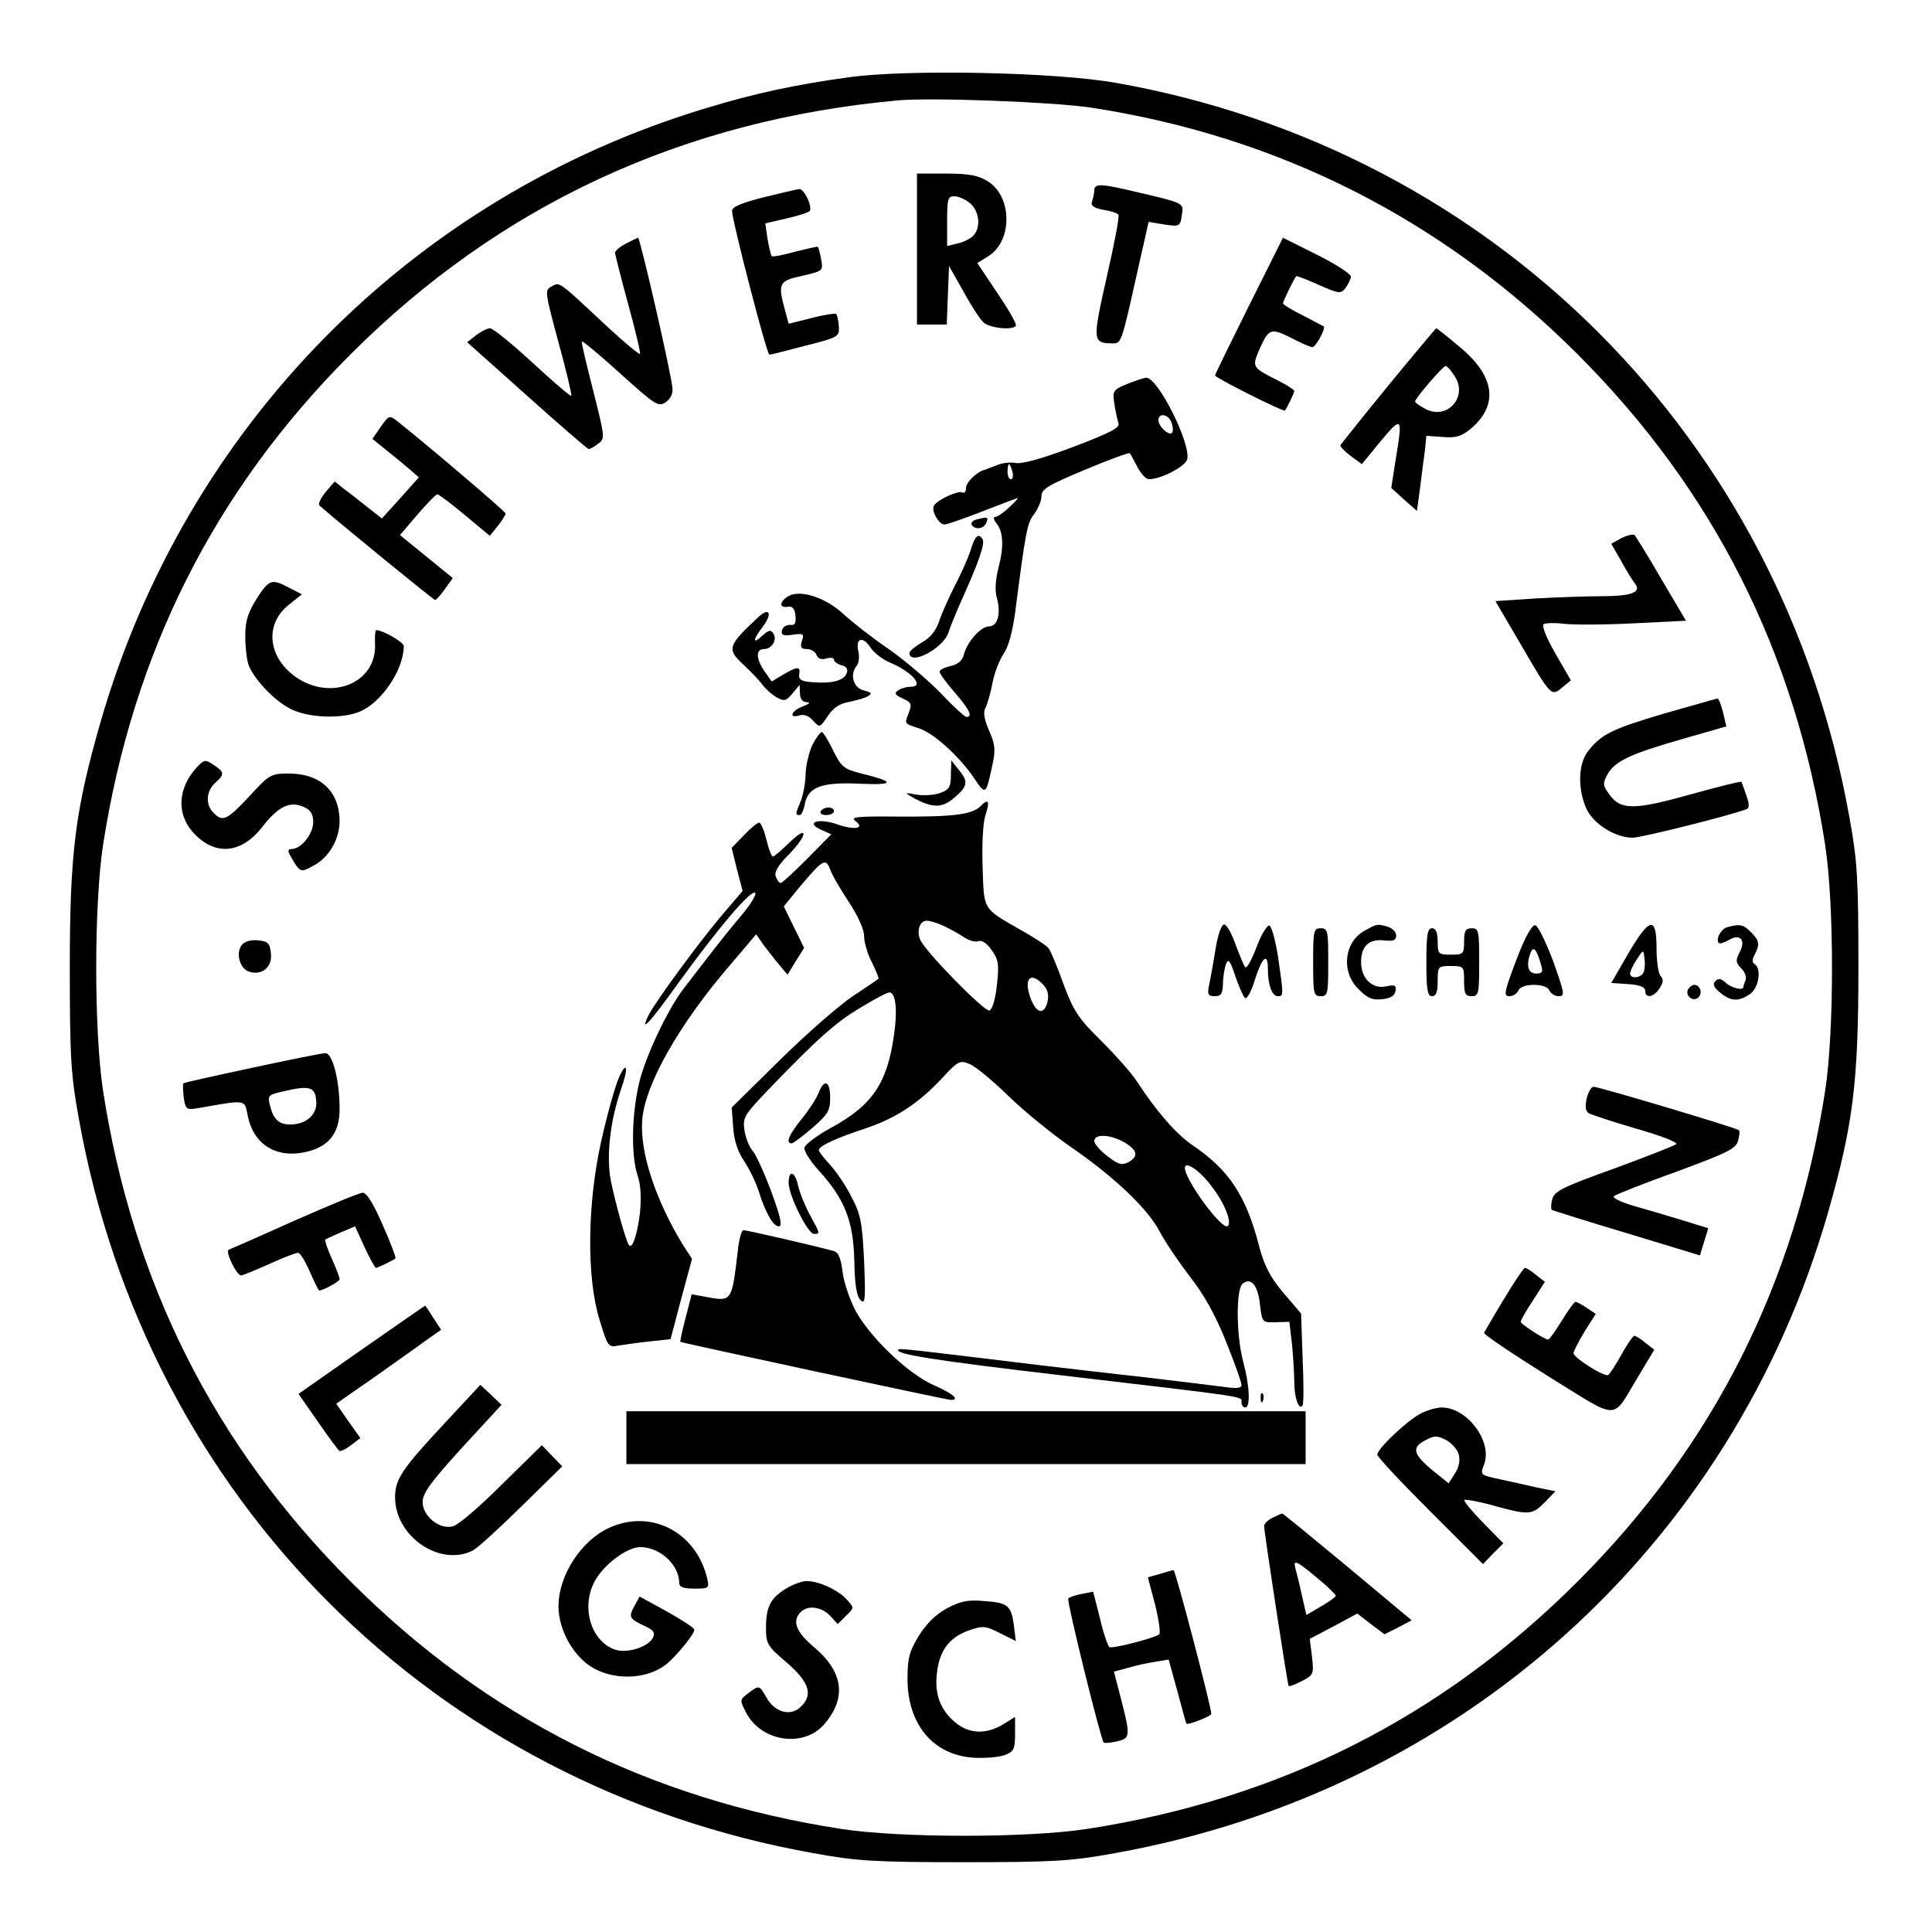
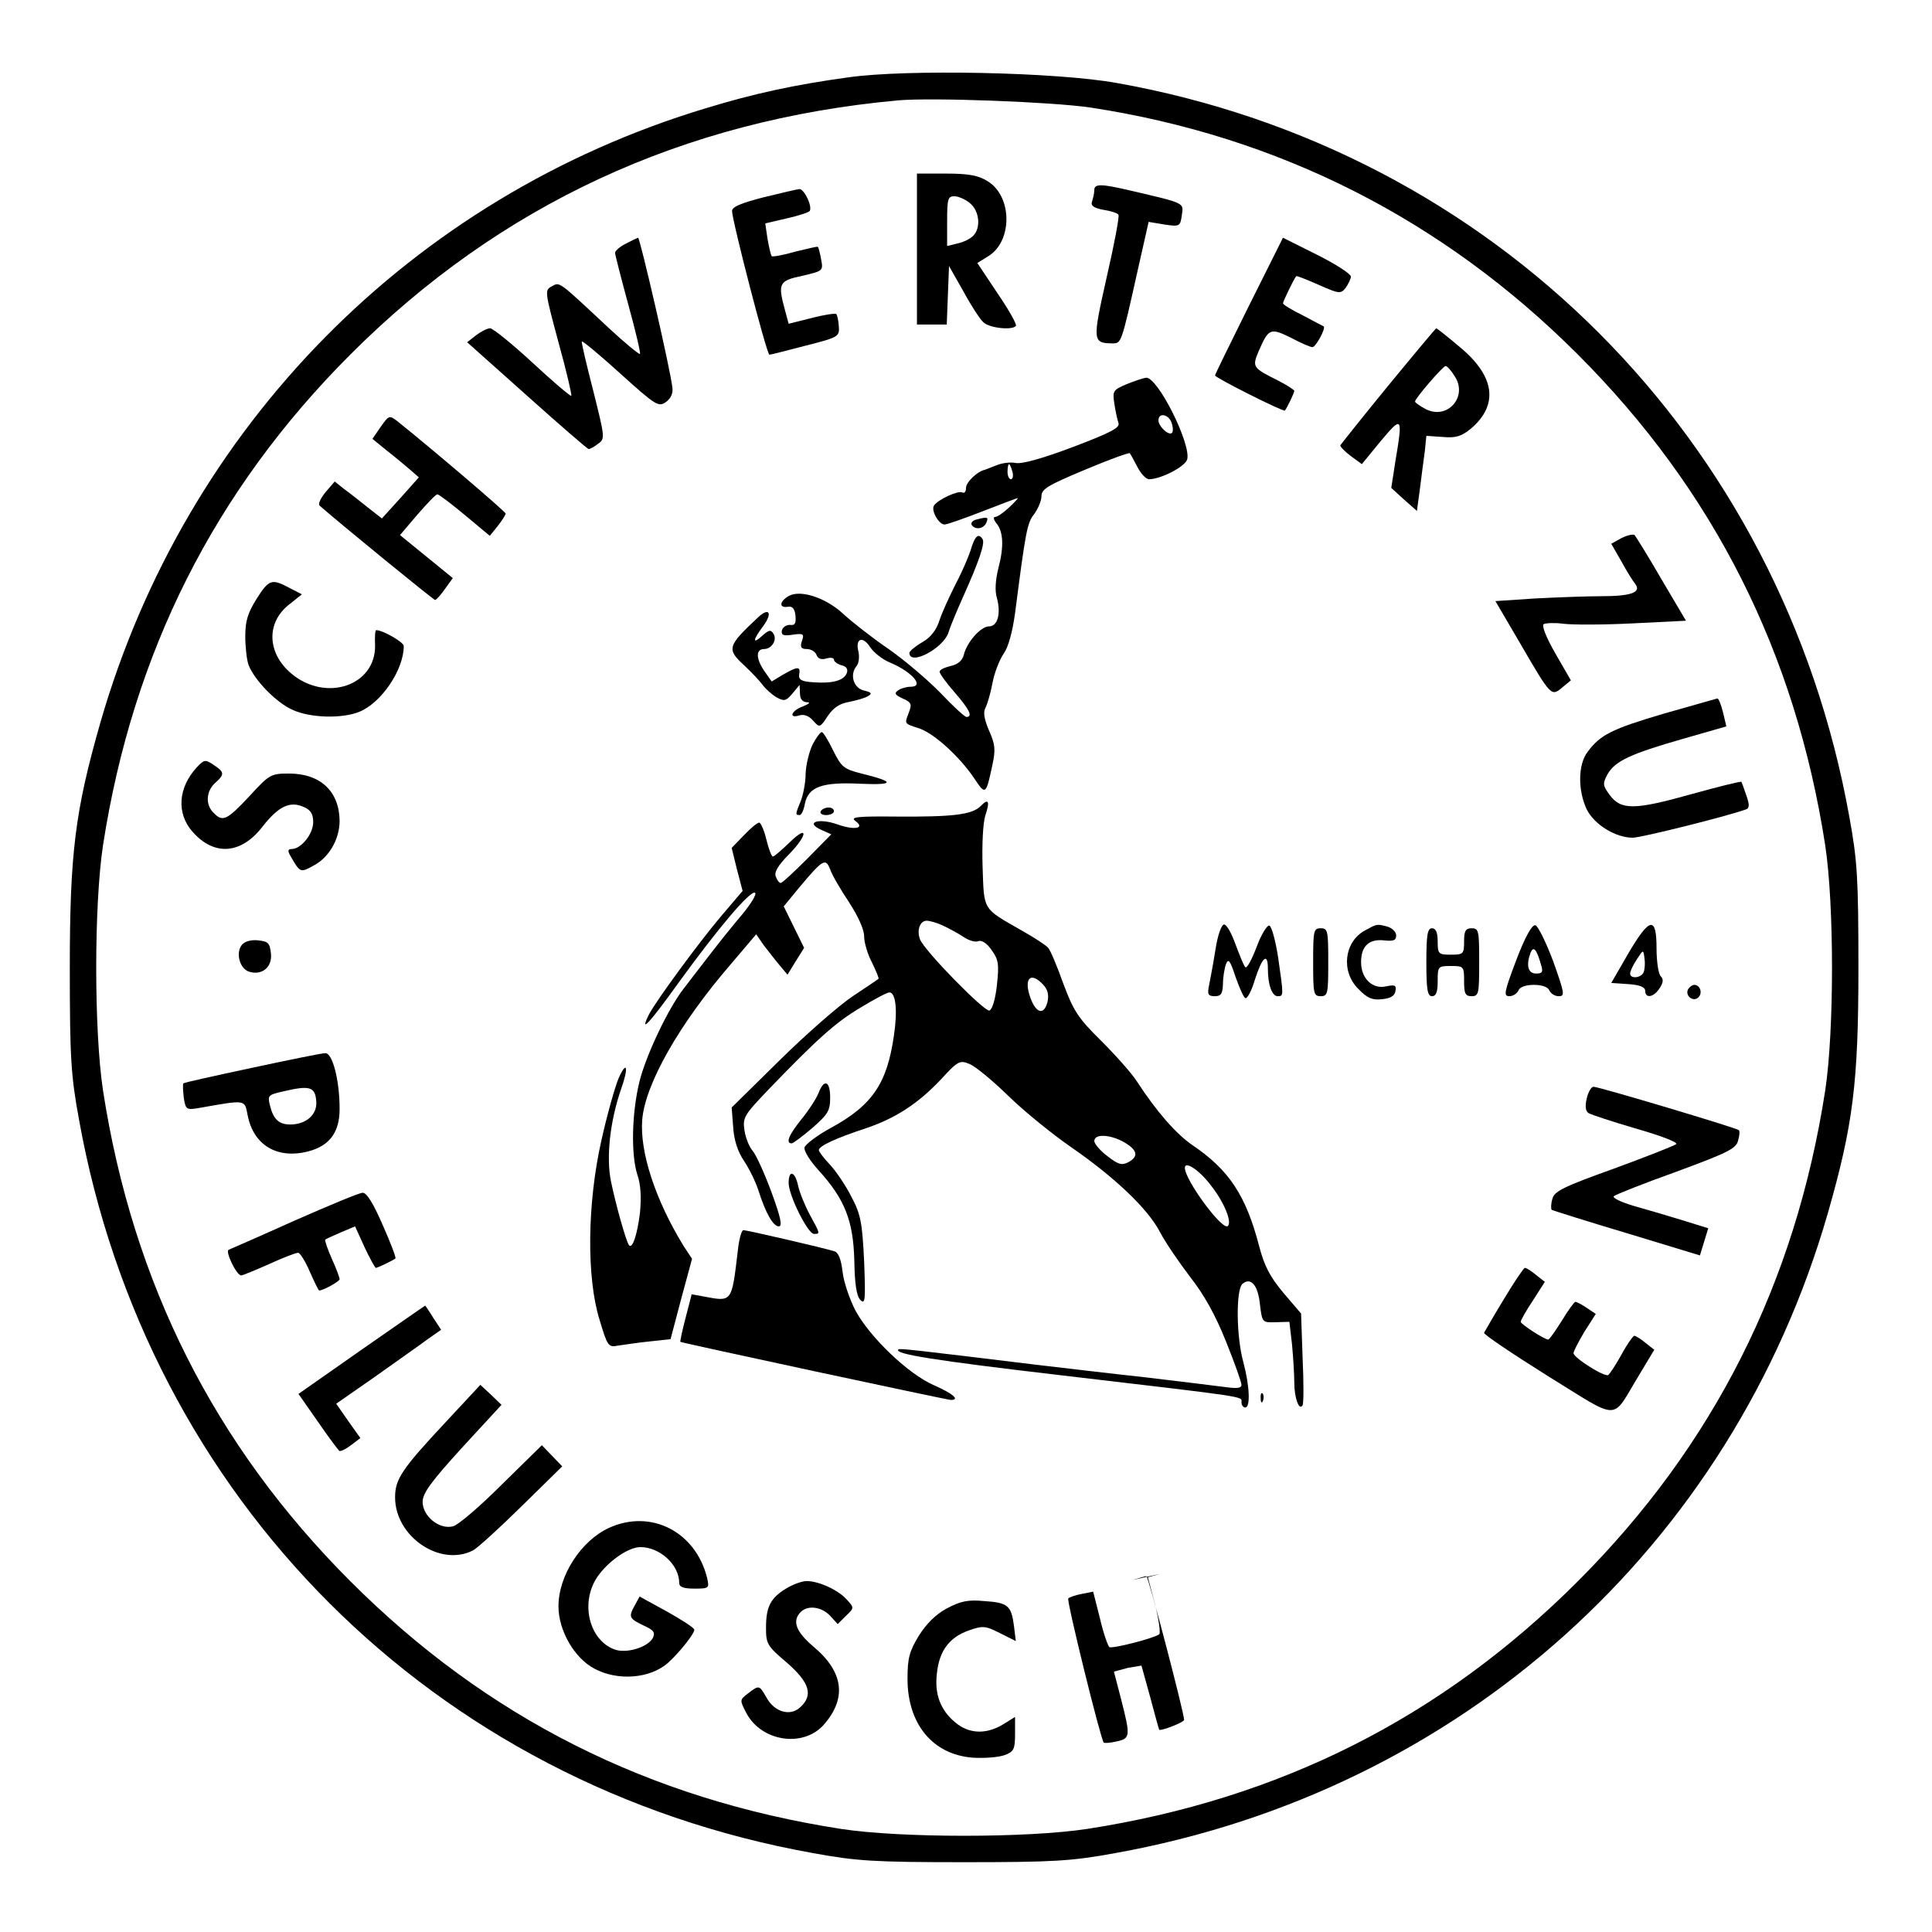
<svg xmlns="http://www.w3.org/2000/svg" version="1.0" width="512pt" height="512pt" viewBox="0 0 512 512" preserveAspectRatio="xMidYMid meet">
  <g transform="translate(0,512) scale(0.1,-0.1)" fill="#000000" stroke="none">
    <path d="M2248 4915 c-145 -20 -250 -43 -378 -82 -779 -235 -1378 -843 -1604 -1628 -67 -234 -81 -346 -81 -650 0 -239 3 -285 24 -400 180 -1006 940 -1766 1946 -1946 115 -21 161 -24 400 -24 239 0 285 3 400 24 914 164 1634 811 1889 1696 67 234 81 346 81 650 0 239 -3 285 -24 400 -180 1004 -942 1767 -1941 1945 -160 29 -558 37 -712 15z m642 -80 c498 -76 933 -296 1291 -654 361 -361 577 -791 656 -1301 24 -159 24 -491 0 -650 -79 -510 -295 -940 -656 -1301 -361 -361 -790 -577 -1301 -656 -159 -24 -491 -24 -650 0 -511 79 -940 295 -1301 656 -361 361 -577 791 -656 1301 -24 159 -24 491 0 650 79 510 295 940 656 1301 396 396 880 621 1451 673 90 8 408 -4 510 -19z" />
    <path d="M2430 4460 l0 -200 40 0 39 0 3 78 3 77 38 -67 c20 -37 44 -74 53 -82 15 -15 75 -22 86 -10 4 3 -18 42 -48 86 l-54 81 29 18 c65 40 64 159 -2 199 -24 15 -50 20 -109 20 l-78 0 0 -200z m140 122 c26 -21 30 -66 9 -87 -8 -8 -26 -17 -41 -20 l-28 -7 0 66 c0 58 2 66 19 66 10 0 29 -8 41 -18z" />
    <path d="M2900 4616 c0 -8 -3 -21 -6 -30 -4 -11 4 -17 30 -22 20 -3 38 -9 40 -13 3 -4 -11 -78 -31 -165 -38 -169 -38 -175 14 -176 25 0 24 -4 69 198 l28 124 42 -7 c40 -6 42 -5 46 25 5 33 9 31 -132 64 -81 19 -100 20 -100 2z" />
    <path d="M2023 4597 c-58 -15 -83 -25 -83 -36 0 -25 92 -381 99 -381 3 0 47 11 96 24 87 22 90 24 88 51 -1 15 -4 30 -7 33 -3 2 -32 -2 -66 -11 l-60 -15 -10 37 c-19 70 -16 77 46 90 55 13 56 13 50 44 -3 17 -7 32 -9 33 -1 1 -28 -5 -60 -13 -31 -9 -59 -14 -62 -12 -2 3 -7 23 -11 46 l-6 41 56 13 c31 7 59 16 62 20 7 13 -15 59 -28 58 -7 -1 -50 -11 -95 -22z" />
    <path d="M1658 4474 c-16 -8 -28 -19 -28 -24 0 -5 16 -67 35 -137 19 -69 33 -128 31 -131 -2 -2 -40 29 -83 69 -136 127 -129 122 -151 110 -19 -10 -18 -14 18 -148 21 -76 36 -140 34 -142 -2 -2 -48 37 -103 88 -54 50 -105 91 -112 91 -8 0 -25 -9 -38 -19 l-23 -18 158 -141 c87 -78 161 -142 164 -142 4 0 15 6 25 14 19 13 18 17 -13 141 -18 70 -32 129 -30 130 2 2 48 -36 103 -86 92 -83 100 -88 119 -75 13 9 20 23 18 38 -5 48 -86 398 -91 398 -3 -1 -18 -8 -33 -16z" />
    <path d="M3310 4310 c-49 -99 -90 -182 -90 -185 0 -6 181 -97 185 -93 6 7 25 47 25 52 0 3 -19 15 -42 27 -68 34 -70 36 -53 77 27 62 31 64 86 37 26 -14 52 -25 57 -25 9 0 36 50 30 55 -2 1 -27 14 -55 29 -29 14 -53 29 -53 32 0 5 29 65 35 72 1 2 28 -9 60 -23 54 -24 58 -24 71 -8 7 10 14 24 14 30 0 7 -40 33 -90 58 l-90 45 -90 -180z" />
    <path d="M3679 4098 c-68 -83 -125 -155 -127 -158 -1 -3 11 -16 27 -28 l30 -22 50 61 c57 68 59 66 39 -53 l-11 -71 34 -31 34 -30 8 59 c4 33 10 78 13 100 l4 40 43 -3 c35 -3 49 1 75 22 74 63 64 139 -29 216 -33 28 -61 50 -63 50 -1 0 -58 -68 -127 -152z m176 25 c36 -54 -19 -117 -77 -87 -15 8 -28 17 -28 20 0 8 74 94 81 94 4 0 15 -12 24 -27z" />
    <path d="M2986 4102 c-36 -15 -38 -18 -33 -51 3 -20 8 -43 11 -52 5 -12 -19 -25 -119 -63 -82 -31 -136 -46 -153 -43 -14 3 -37 0 -51 -6 -15 -6 -28 -11 -31 -12 -20 -4 -50 -33 -50 -48 0 -10 -4 -15 -10 -12 -10 6 -65 -19 -75 -35 -8 -13 13 -50 28 -50 7 0 52 16 101 35 49 19 91 35 93 35 2 0 -8 -11 -23 -25 -15 -14 -31 -25 -37 -25 -5 0 -4 -7 3 -16 19 -22 21 -62 6 -119 -8 -32 -10 -61 -4 -80 11 -41 2 -75 -21 -75 -22 0 -59 -42 -67 -76 -4 -15 -16 -25 -35 -29 -16 -4 -29 -10 -29 -15 0 -5 18 -30 40 -55 39 -45 49 -65 31 -65 -4 0 -35 28 -68 63 -33 34 -95 87 -138 117 -44 30 -96 71 -118 91 -46 44 -114 67 -146 50 -25 -14 -28 -33 -3 -29 12 2 18 -5 20 -23 2 -21 -1 -27 -15 -25 -9 0 -19 -6 -21 -15 -2 -12 4 -15 29 -11 28 4 31 2 24 -17 -5 -16 -2 -21 13 -21 11 0 23 -7 26 -16 4 -10 13 -13 26 -9 11 3 20 2 20 -3 0 -5 9 -12 20 -15 13 -3 18 -10 14 -21 -8 -20 -39 -28 -90 -24 -31 2 -38 7 -36 21 4 22 -5 21 -43 -1 l-30 -18 -21 30 c-21 32 -21 56 1 56 20 0 35 24 25 40 -7 12 -12 11 -29 -4 -27 -25 -27 -13 1 24 26 35 17 52 -13 24 -82 -77 -84 -84 -36 -128 18 -17 40 -40 48 -51 8 -11 25 -26 37 -33 20 -11 25 -10 42 10 l19 23 1 -22 c0 -15 6 -23 18 -24 11 0 7 -4 -10 -11 -31 -11 -39 -33 -10 -24 12 4 26 -1 37 -14 17 -19 18 -19 39 13 15 22 32 33 57 37 19 4 41 10 49 15 12 7 10 10 -10 15 -28 6 -39 42 -20 65 6 7 8 24 5 38 -9 35 11 43 31 12 9 -14 33 -33 53 -41 59 -25 92 -64 54 -64 -10 0 -25 -4 -32 -9 -12 -8 -10 -12 11 -22 23 -10 25 -15 17 -36 -12 -32 -14 -30 26 -43 40 -13 108 -75 147 -133 30 -45 31 -44 48 36 9 41 7 55 -9 91 -12 28 -16 48 -10 59 5 9 14 39 19 66 5 28 19 63 30 79 12 17 23 56 30 107 28 217 32 240 51 263 10 14 19 35 19 47 0 19 17 29 115 70 64 27 117 46 119 44 2 -2 11 -19 20 -36 9 -18 23 -33 31 -33 31 0 95 33 101 52 12 39 -78 220 -109 217 -7 -1 -29 -8 -51 -17z m119 -103 c4 -11 4 -23 1 -26 -8 -9 -36 17 -36 33 0 22 28 16 35 -7z m-422 -129 c3 -11 1 -20 -4 -20 -5 0 -9 9 -9 20 0 11 2 20 4 20 2 0 6 -9 9 -20z" />
    <path d="M1009 3989 l-22 -32 38 -31 c22 -17 49 -40 62 -51 l23 -20 -49 -55 -49 -54 -37 29 c-21 17 -49 39 -63 49 l-25 20 -24 -28 c-13 -16 -21 -32 -16 -36 57 -50 302 -250 306 -250 3 0 15 13 26 29 l21 29 -70 57 -70 57 46 54 c26 30 49 54 53 54 4 0 37 -25 73 -55 l66 -55 21 26 c12 15 21 30 21 33 0 5 -196 172 -286 244 -22 17 -23 17 -45 -14z" />
    <path d="M2587 3743 c-9 -2 -15 -9 -12 -14 9 -14 32 -11 39 6 6 15 4 16 -27 8z" />
    <path d="M4297 3694 l-27 -15 27 -47 c14 -26 31 -53 37 -60 16 -22 -12 -32 -90 -32 -39 0 -118 -3 -176 -6 l-105 -7 65 -111 c83 -143 83 -142 112 -118 l23 19 -41 71 c-24 42 -37 74 -31 78 6 3 29 4 52 1 23 -3 106 -3 184 1 l141 7 -65 110 c-35 61 -68 113 -71 117 -4 3 -19 0 -35 -8z" />
    <path d="M2572 3661 c-7 -21 -25 -62 -41 -92 -15 -30 -34 -71 -41 -92 -8 -26 -23 -46 -46 -59 -19 -11 -34 -24 -34 -28 0 -36 91 12 104 55 5 17 23 59 39 95 40 89 58 140 51 151 -11 18 -21 8 -32 -30z" />
    <path d="M680 3533 c-23 -37 -30 -58 -30 -99 0 -29 4 -64 9 -77 16 -40 73 -99 116 -118 47 -22 133 -24 178 -5 58 24 117 111 117 174 0 10 -55 42 -73 42 -3 0 -4 -18 -3 -40 2 -107 -130 -152 -222 -75 -64 54 -67 134 -7 182 l35 28 -33 17 c-47 25 -54 23 -87 -29z" />
    <path d="M4410 3229 c-139 -41 -169 -56 -203 -102 -25 -33 -26 -101 -2 -152 20 -40 76 -75 122 -75 22 0 247 56 300 75 9 3 10 12 1 37 -6 18 -12 34 -13 36 -2 2 -62 -13 -134 -33 -150 -42 -185 -42 -215 -2 -19 26 -19 30 -6 55 20 35 60 54 200 94 l115 33 -9 38 c-5 20 -12 37 -15 36 -3 -1 -67 -19 -141 -40z" />
    <path d="M2154 3148 c-9 -18 -18 -53 -19 -78 0 -25 -7 -58 -13 -73 -14 -34 -15 -37 -3 -37 5 0 11 13 14 30 9 45 46 58 147 53 92 -4 93 5 3 27 -47 12 -53 17 -75 61 -13 27 -26 48 -30 49 -4 0 -15 -15 -24 -32z" />
    <path d="M522 3087 c-50 -54 -55 -122 -12 -171 58 -66 130 -60 187 15 42 53 72 67 109 50 18 -8 24 -19 24 -40 0 -31 -32 -71 -57 -71 -10 0 -11 -5 -4 -17 26 -46 27 -46 60 -28 42 21 71 70 71 120 -1 78 -51 125 -134 125 -48 0 -52 -2 -105 -60 -60 -64 -71 -69 -95 -44 -22 21 -20 57 4 79 26 23 25 29 -4 48 -22 15 -25 14 -44 -6z" />
-     <path d="M2520 3067 c0 -32 -4 -39 -27 -48 -15 -6 -44 -8 -63 -5 -34 6 -34 6 -10 -8 51 -28 77 -28 109 0 36 30 38 43 11 75 l-19 24 -1 -38z" />
    <path d="M2598 2983 c-23 -22 -73 -28 -221 -27 -103 1 -124 -1 -111 -11 28 -20 0 -26 -46 -10 -50 18 -88 6 -44 -14 l27 -12 -64 -65 c-35 -35 -66 -64 -70 -64 -4 0 -10 8 -13 17 -5 11 6 30 34 58 51 52 53 82 2 32 -21 -20 -40 -37 -44 -37 -3 0 -11 20 -17 45 -6 25 -15 45 -19 45 -5 0 -23 -15 -41 -34 l-32 -33 14 -57 15 -57 -57 -67 c-60 -71 -170 -221 -191 -260 -27 -54 1 -24 77 82 105 145 192 248 204 240 5 -3 -10 -28 -33 -56 -24 -28 -64 -78 -90 -112 -26 -33 -56 -73 -67 -87 -41 -53 -99 -176 -116 -244 -21 -84 -23 -195 -6 -248 9 -25 11 -60 7 -101 -7 -57 -20 -97 -29 -86 -8 10 -36 111 -48 170 -13 65 -2 160 27 244 20 56 16 78 -6 30 -10 -23 -31 -98 -46 -165 -38 -168 -40 -365 -5 -477 21 -70 23 -73 49 -68 15 2 52 8 83 11 l56 6 28 106 29 107 -23 35 c-74 121 -116 248 -109 334 8 94 97 252 234 411 l68 80 20 -29 c12 -15 30 -39 42 -53 l21 -25 22 36 22 35 -27 55 -27 55 41 50 c63 75 70 79 82 48 5 -15 28 -54 50 -87 24 -37 40 -72 40 -90 0 -16 9 -48 21 -70 11 -23 19 -42 17 -43 -2 -2 -32 -22 -68 -46 -36 -24 -123 -100 -193 -169 l-128 -126 4 -52 c2 -34 12 -65 29 -90 14 -21 31 -56 38 -78 19 -60 39 -95 54 -95 10 0 5 24 -20 92 -19 51 -41 99 -50 109 -8 9 -18 33 -21 53 -5 34 -2 40 63 108 131 136 179 179 245 218 36 22 70 40 76 40 17 0 22 -48 12 -114 -18 -127 -57 -185 -167 -245 -37 -20 -68 -44 -70 -52 -2 -9 15 -36 37 -60 70 -77 92 -134 95 -238 1 -65 6 -95 16 -106 13 -13 14 -1 10 103 -5 103 -9 124 -34 171 -15 30 -41 68 -57 85 -16 17 -29 34 -29 38 0 11 46 32 122 57 81 27 141 66 203 132 44 48 49 50 75 39 15 -6 61 -44 103 -85 41 -40 115 -100 164 -134 116 -80 205 -164 237 -226 14 -27 51 -81 80 -119 37 -47 67 -101 95 -171 23 -57 41 -108 41 -115 0 -9 -12 -10 -42 -6 -24 3 -119 15 -213 26 -93 10 -226 26 -295 34 -312 38 -355 43 -359 40 -14 -12 92 -29 434 -69 502 -59 475 -55 475 -71 0 -8 5 -14 10 -14 14 0 12 56 -5 120 -19 69 -20 193 -2 208 22 18 41 -4 46 -55 6 -48 6 -48 42 -47 l36 1 7 -60 c3 -33 6 -78 6 -101 0 -41 13 -76 22 -60 3 5 3 62 0 126 l-4 117 -47 55 c-35 42 -50 70 -64 123 -35 135 -80 203 -178 269 -42 29 -94 88 -146 168 -14 22 -57 70 -95 108 -61 60 -73 79 -100 151 -16 45 -34 88 -40 95 -6 7 -38 28 -72 47 -103 59 -98 51 -102 167 -2 59 1 117 7 136 13 39 9 48 -13 25z m-101 -315 c15 -7 40 -20 55 -30 14 -10 33 -16 41 -12 9 3 23 -6 35 -24 18 -25 20 -37 14 -92 -4 -37 -12 -65 -20 -68 -13 -4 -173 159 -184 189 -9 24 0 49 18 49 7 0 26 -5 41 -12z m268 -158 c12 -13 15 -27 11 -45 -9 -36 -30 -31 -45 10 -19 52 0 72 34 35z m214 -417 c36 -21 39 -38 11 -53 -17 -9 -27 -6 -55 16 -19 14 -35 33 -35 40 0 20 42 18 79 -3z m232 -117 c34 -44 54 -94 43 -105 -14 -14 -114 122 -114 154 0 20 40 -7 71 -49z" />
    <path d="M2175 2970 c-3 -5 3 -10 14 -10 12 0 21 5 21 10 0 6 -6 10 -14 10 -8 0 -18 -4 -21 -10z" />
    <path d="M3221 2603 c-6 -38 -14 -80 -17 -95 -5 -23 -2 -28 15 -28 17 0 21 6 22 33 0 17 4 41 8 52 6 16 11 10 25 -33 10 -28 21 -54 26 -57 5 -3 17 19 26 50 19 59 34 72 34 28 0 -43 11 -73 26 -73 16 0 16 0 1 104 -7 44 -17 81 -23 83 -6 2 -22 -24 -34 -57 -13 -34 -26 -58 -30 -53 -4 4 -15 32 -26 61 -10 28 -23 52 -30 52 -7 0 -17 -28 -23 -67z" />
    <path d="M3617 2654 c-55 -30 -64 -109 -17 -155 23 -24 37 -30 62 -27 23 2 34 9 36 21 3 16 -1 18 -25 13 -36 -8 -66 21 -66 64 0 42 20 62 60 58 26 -3 33 0 33 13 0 9 -10 19 -22 23 -30 8 -28 8 -61 -10z" />
    <path d="M4018 2575 c-32 -85 -34 -95 -18 -95 10 0 20 7 24 15 3 9 19 15 41 15 22 0 38 -6 41 -15 4 -8 14 -15 25 -15 17 0 15 8 -15 93 -19 50 -40 93 -47 95 -9 2 -27 -30 -51 -93z m66 -12 c6 -19 3 -23 -13 -23 -22 0 -27 22 -15 55 8 19 16 10 28 -32z" />
    <path d="M4315 2593 l-45 -78 45 -3 c31 -2 45 -8 45 -18 0 -21 23 -17 38 7 10 15 11 24 3 32 -6 6 -11 39 -11 74 0 86 -18 83 -75 -14z m41 -49 c-6 -16 -36 -19 -36 -4 0 6 8 23 18 38 17 26 17 26 20 3 2 -12 1 -29 -2 -37z" />
-     <path d="M4578 2663 c-17 -4 -32 -32 -23 -42 3 -3 15 1 27 8 29 18 46 0 28 -33 -11 -21 -10 -27 4 -42 10 -9 15 -23 12 -31 -3 -8 -6 -17 -6 -19 0 -10 -33 -2 -47 12 -12 11 -19 12 -27 4 -8 -8 -5 -16 13 -31 28 -23 49 -24 79 -3 23 16 31 67 12 79 -7 4 -7 12 0 25 14 27 13 37 -10 60 -20 20 -29 22 -62 13z" />
    <path d="M3480 2570 c0 -83 1 -90 20 -90 19 0 20 7 20 90 0 83 -1 90 -20 90 -19 0 -20 -7 -20 -90z" />
    <path d="M3780 2570 c0 -73 3 -90 15 -90 11 0 15 11 15 40 0 39 1 40 35 40 34 0 35 -1 35 -40 0 -33 3 -40 20 -40 19 0 20 7 20 90 0 83 -1 90 -20 90 -16 0 -20 -7 -20 -35 0 -33 -2 -35 -35 -35 -33 0 -35 2 -35 35 0 24 -5 35 -15 35 -12 0 -15 -17 -15 -90z" />
    <path d="M641 2616 c-17 -21 -6 -63 19 -71 34 -11 62 12 58 48 -3 28 -7 32 -34 35 -19 2 -36 -3 -43 -12z" />
    <path d="M4474 2499 c-10 -17 13 -36 27 -22 12 12 4 33 -11 33 -5 0 -12 -5 -16 -11z" />
    <path d="M667 2290 c-98 -21 -180 -39 -181 -41 -2 -2 -1 -19 1 -38 5 -32 7 -33 42 -27 124 22 119 22 127 -18 15 -81 79 -119 162 -97 56 15 82 51 82 112 0 77 -19 149 -38 148 -9 0 -97 -18 -195 -39z m171 -87 c4 -36 -26 -63 -69 -63 -30 0 -45 14 -54 52 -6 25 -4 27 37 36 68 16 83 12 86 -25z" />
    <path d="M2169 2223 c-6 -15 -26 -46 -45 -69 -33 -41 -43 -64 -26 -64 4 0 28 18 55 41 41 36 47 45 47 80 0 45 -16 51 -31 12z" />
    <path d="M4205 2209 c-5 -21 -3 -34 5 -39 7 -4 64 -23 126 -41 63 -18 111 -36 106 -41 -4 -4 -78 -33 -165 -65 -134 -48 -158 -60 -163 -80 -4 -13 -4 -26 -2 -29 3 -2 92 -30 199 -62 l194 -59 11 36 11 36 -71 22 c-39 12 -97 29 -129 38 -33 10 -55 21 -50 25 4 4 79 34 166 65 135 50 158 61 163 82 4 13 5 26 2 28 -6 6 -371 115 -385 115 -6 0 -14 -14 -18 -31z" />
    <path d="M2090 1985 c0 -33 51 -135 67 -135 17 0 17 0 -11 51 -13 24 -27 59 -31 77 -8 38 -25 43 -25 7z" />
    <path d="M780 1885 c-91 -41 -169 -75 -174 -77 -10 -4 21 -68 33 -68 4 0 38 14 74 30 37 17 71 30 77 30 5 0 19 -22 31 -50 12 -27 23 -50 25 -50 10 0 54 24 54 30 0 4 -9 29 -21 55 -11 25 -19 48 -17 50 1 1 20 10 41 19 l38 16 25 -55 c14 -30 28 -55 30 -55 5 0 46 20 52 25 2 2 -13 42 -34 89 -25 58 -43 86 -53 85 -9 0 -90 -34 -181 -74z" />
    <path d="M1955 1803 c-16 -135 -15 -133 -89 -119 l-33 6 -16 -62 c-9 -34 -15 -63 -14 -64 4 -3 707 -154 717 -154 25 0 5 17 -45 39 -67 29 -169 126 -208 198 -15 29 -31 75 -34 102 -4 34 -11 52 -22 55 -28 9 -232 56 -241 56 -5 0 -12 -26 -15 -57z" />
    <path d="M3986 1678 c-28 -46 -51 -86 -53 -90 -2 -4 74 -55 168 -114 196 -121 168 -121 241 -1 l42 70 -23 18 c-13 11 -26 19 -30 19 -3 0 -19 -22 -34 -50 -15 -27 -31 -51 -35 -54 -10 -6 -92 46 -92 58 0 5 13 30 29 57 l30 47 -24 16 c-13 9 -27 16 -30 16 -3 0 -19 -22 -36 -50 -17 -27 -33 -50 -36 -50 -10 0 -73 41 -73 47 0 4 14 29 32 56 l32 50 -23 18 c-13 11 -26 19 -30 19 -3 0 -28 -37 -55 -82z" />
    <path d="M958 1543 l-167 -117 51 -73 c28 -41 54 -75 57 -78 4 -2 18 5 31 15 l25 19 -32 45 -32 46 102 71 c56 40 119 84 139 99 l37 26 -21 32 c-11 18 -21 32 -21 32 -1 0 -77 -53 -169 -117z" />
    <path d="M1179 1349 c-114 -122 -132 -149 -132 -197 0 -104 119 -185 206 -141 12 6 70 59 129 117 l108 106 -27 28 -27 28 -106 -104 c-58 -58 -116 -108 -130 -111 -36 -9 -80 27 -80 65 0 23 23 54 104 143 l105 114 -28 27 -28 26 -94 -101z" />
    <path d="M3341 1414 c0 -11 3 -14 6 -6 3 7 2 16 -1 19 -3 4 -6 -2 -5 -13z" />
-     <path d="M3765 1374 c-35 -18 -115 -93 -115 -109 0 -6 63 -73 140 -150 l140 -140 27 28 27 27 -54 55 c-29 30 -52 57 -49 60 3 2 38 -4 77 -15 94 -26 103 -25 136 9 l28 29 -49 10 c-26 6 -71 16 -99 22 -51 11 -52 11 -41 39 23 61 -45 151 -112 151 -14 0 -39 -7 -56 -16z m101 -109 c4 -16 0 -35 -11 -51 l-16 -25 -42 34 c-52 43 -57 61 -20 80 24 13 31 13 55 1 15 -8 31 -26 34 -39z" />
-     <path d="M1660 1310 l0 -70 900 0 900 0 0 70 0 70 -900 0 -900 0 0 -70z" />
-     <path d="M3373 1098 c-13 -6 -23 -16 -23 -22 0 -16 62 -420 65 -424 2 -2 18 4 35 13 31 16 32 19 27 64 l-6 48 63 33 63 34 36 -28 36 -27 36 18 36 19 -170 142 c-94 78 -172 142 -173 141 -2 0 -13 -5 -25 -11z m118 -160 c27 -22 49 -44 49 -47 0 -3 -18 -16 -39 -28 l-39 -23 -12 53 c-6 28 -14 60 -17 70 -7 26 3 21 58 -25z" />
    <path d="M1614 1071 c-74 -34 -134 -126 -134 -208 0 -64 42 -137 95 -165 61 -33 147 -27 195 15 30 27 70 77 70 88 0 5 -33 26 -72 48 l-73 40 -12 -22 c-18 -32 -16 -36 21 -54 29 -13 33 -19 26 -34 -14 -25 -71 -42 -102 -30 -67 25 -91 124 -45 192 28 41 82 79 114 79 52 0 103 -47 103 -95 0 -11 12 -15 40 -15 39 0 40 1 34 28 -30 122 -148 184 -260 133z" />
-     <path d="M3074 949 l-32 -9 19 -72 c10 -40 15 -76 11 -79 -12 -10 -124 -39 -132 -34 -4 3 -16 37 -25 76 l-18 71 -30 -6 c-17 -3 -33 -9 -36 -12 -5 -5 86 -374 94 -382 2 -2 17 -1 34 3 37 8 37 14 12 112 l-19 73 37 10 c20 6 52 13 72 16 l36 6 23 -83 c12 -46 23 -85 24 -87 5 -4 66 20 66 26 1 15 -95 382 -100 381 -3 0 -19 -5 -36 -10z" />
+     <path d="M3074 949 l-32 -9 19 -72 c10 -40 15 -76 11 -79 -12 -10 -124 -39 -132 -34 -4 3 -16 37 -25 76 l-18 71 -30 -6 c-17 -3 -33 -9 -36 -12 -5 -5 86 -374 94 -382 2 -2 17 -1 34 3 37 8 37 14 12 112 l-19 73 37 10 l36 6 23 -83 c12 -46 23 -85 24 -87 5 -4 66 20 66 26 1 15 -95 382 -100 381 -3 0 -19 -5 -36 -10z" />
    <path d="M2083 910 c-41 -25 -53 -48 -53 -104 0 -42 3 -48 55 -92 61 -53 71 -87 35 -119 -26 -24 -67 -12 -88 25 -20 35 -20 35 -50 12 -22 -17 -22 -17 -4 -52 40 -75 149 -92 204 -32 63 71 54 141 -26 208 -46 39 -58 68 -34 92 19 19 55 14 78 -10 l20 -22 22 22 c22 21 22 21 2 43 -22 25 -74 49 -106 49 -13 0 -37 -9 -55 -20z" />
    <path d="M2510 858 c-30 -16 -55 -41 -75 -73 -25 -41 -30 -59 -30 -114 0 -120 67 -201 173 -209 31 -2 69 1 85 7 24 9 27 16 27 56 l0 45 -32 -20 c-45 -27 -90 -25 -126 5 -40 33 -56 76 -49 131 6 59 33 95 84 113 37 13 44 13 83 -7 l42 -21 -5 41 c-7 53 -16 61 -79 65 -42 4 -62 0 -98 -19z" />
  </g>
</svg>